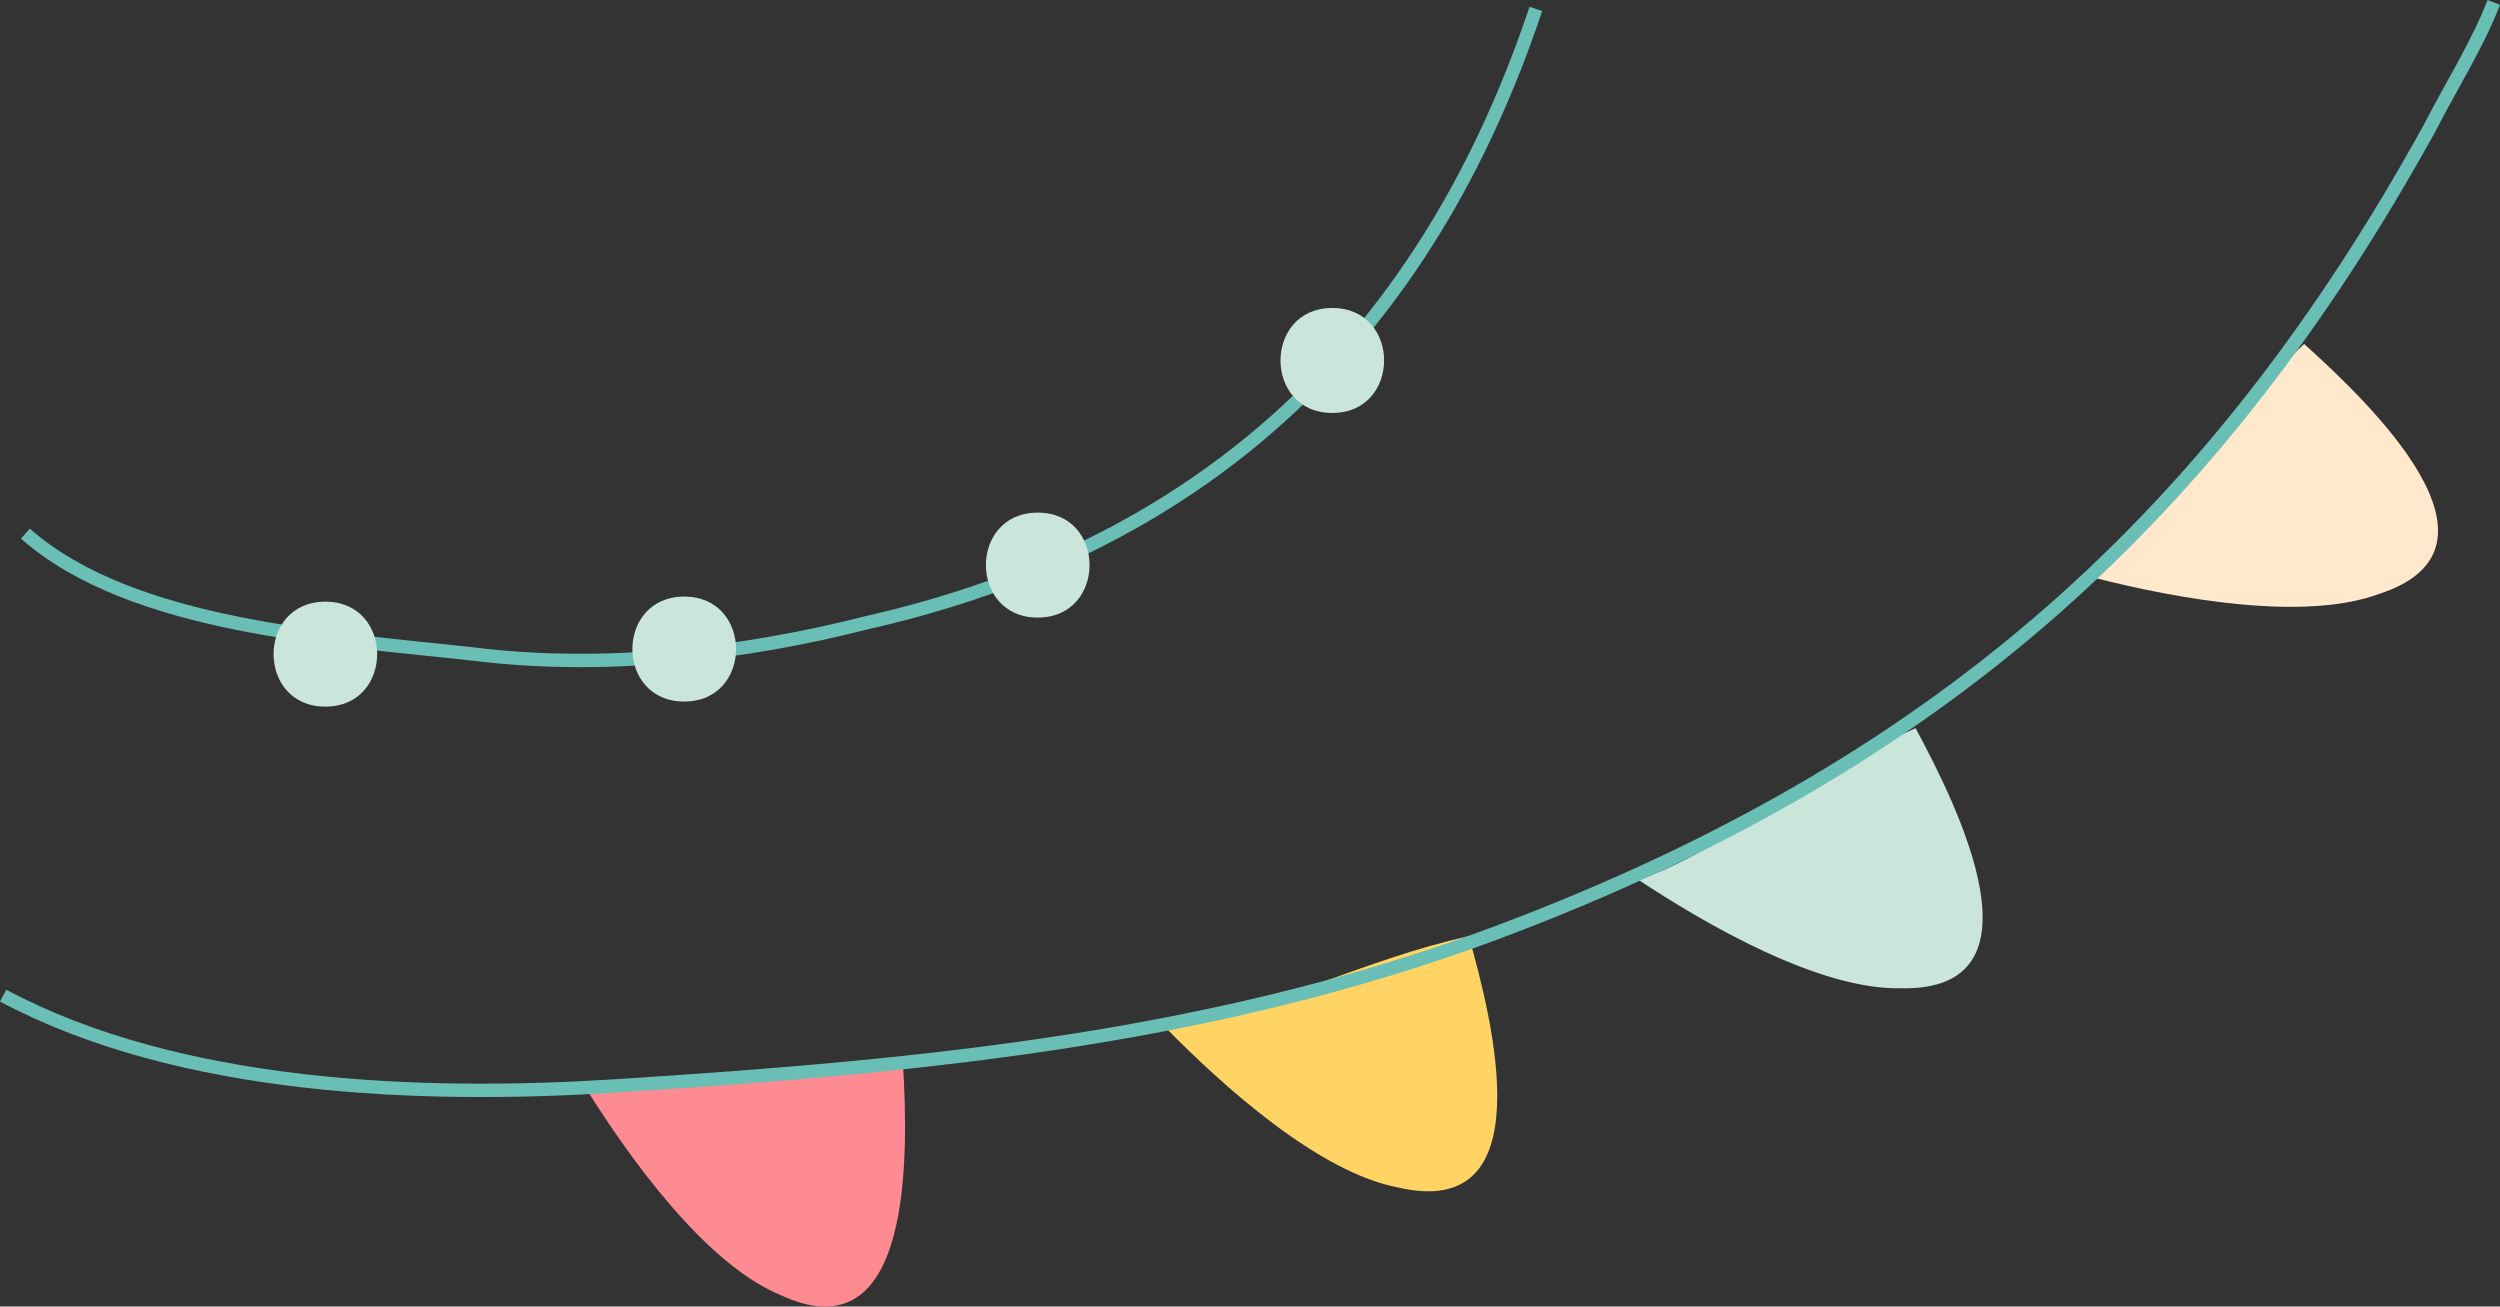
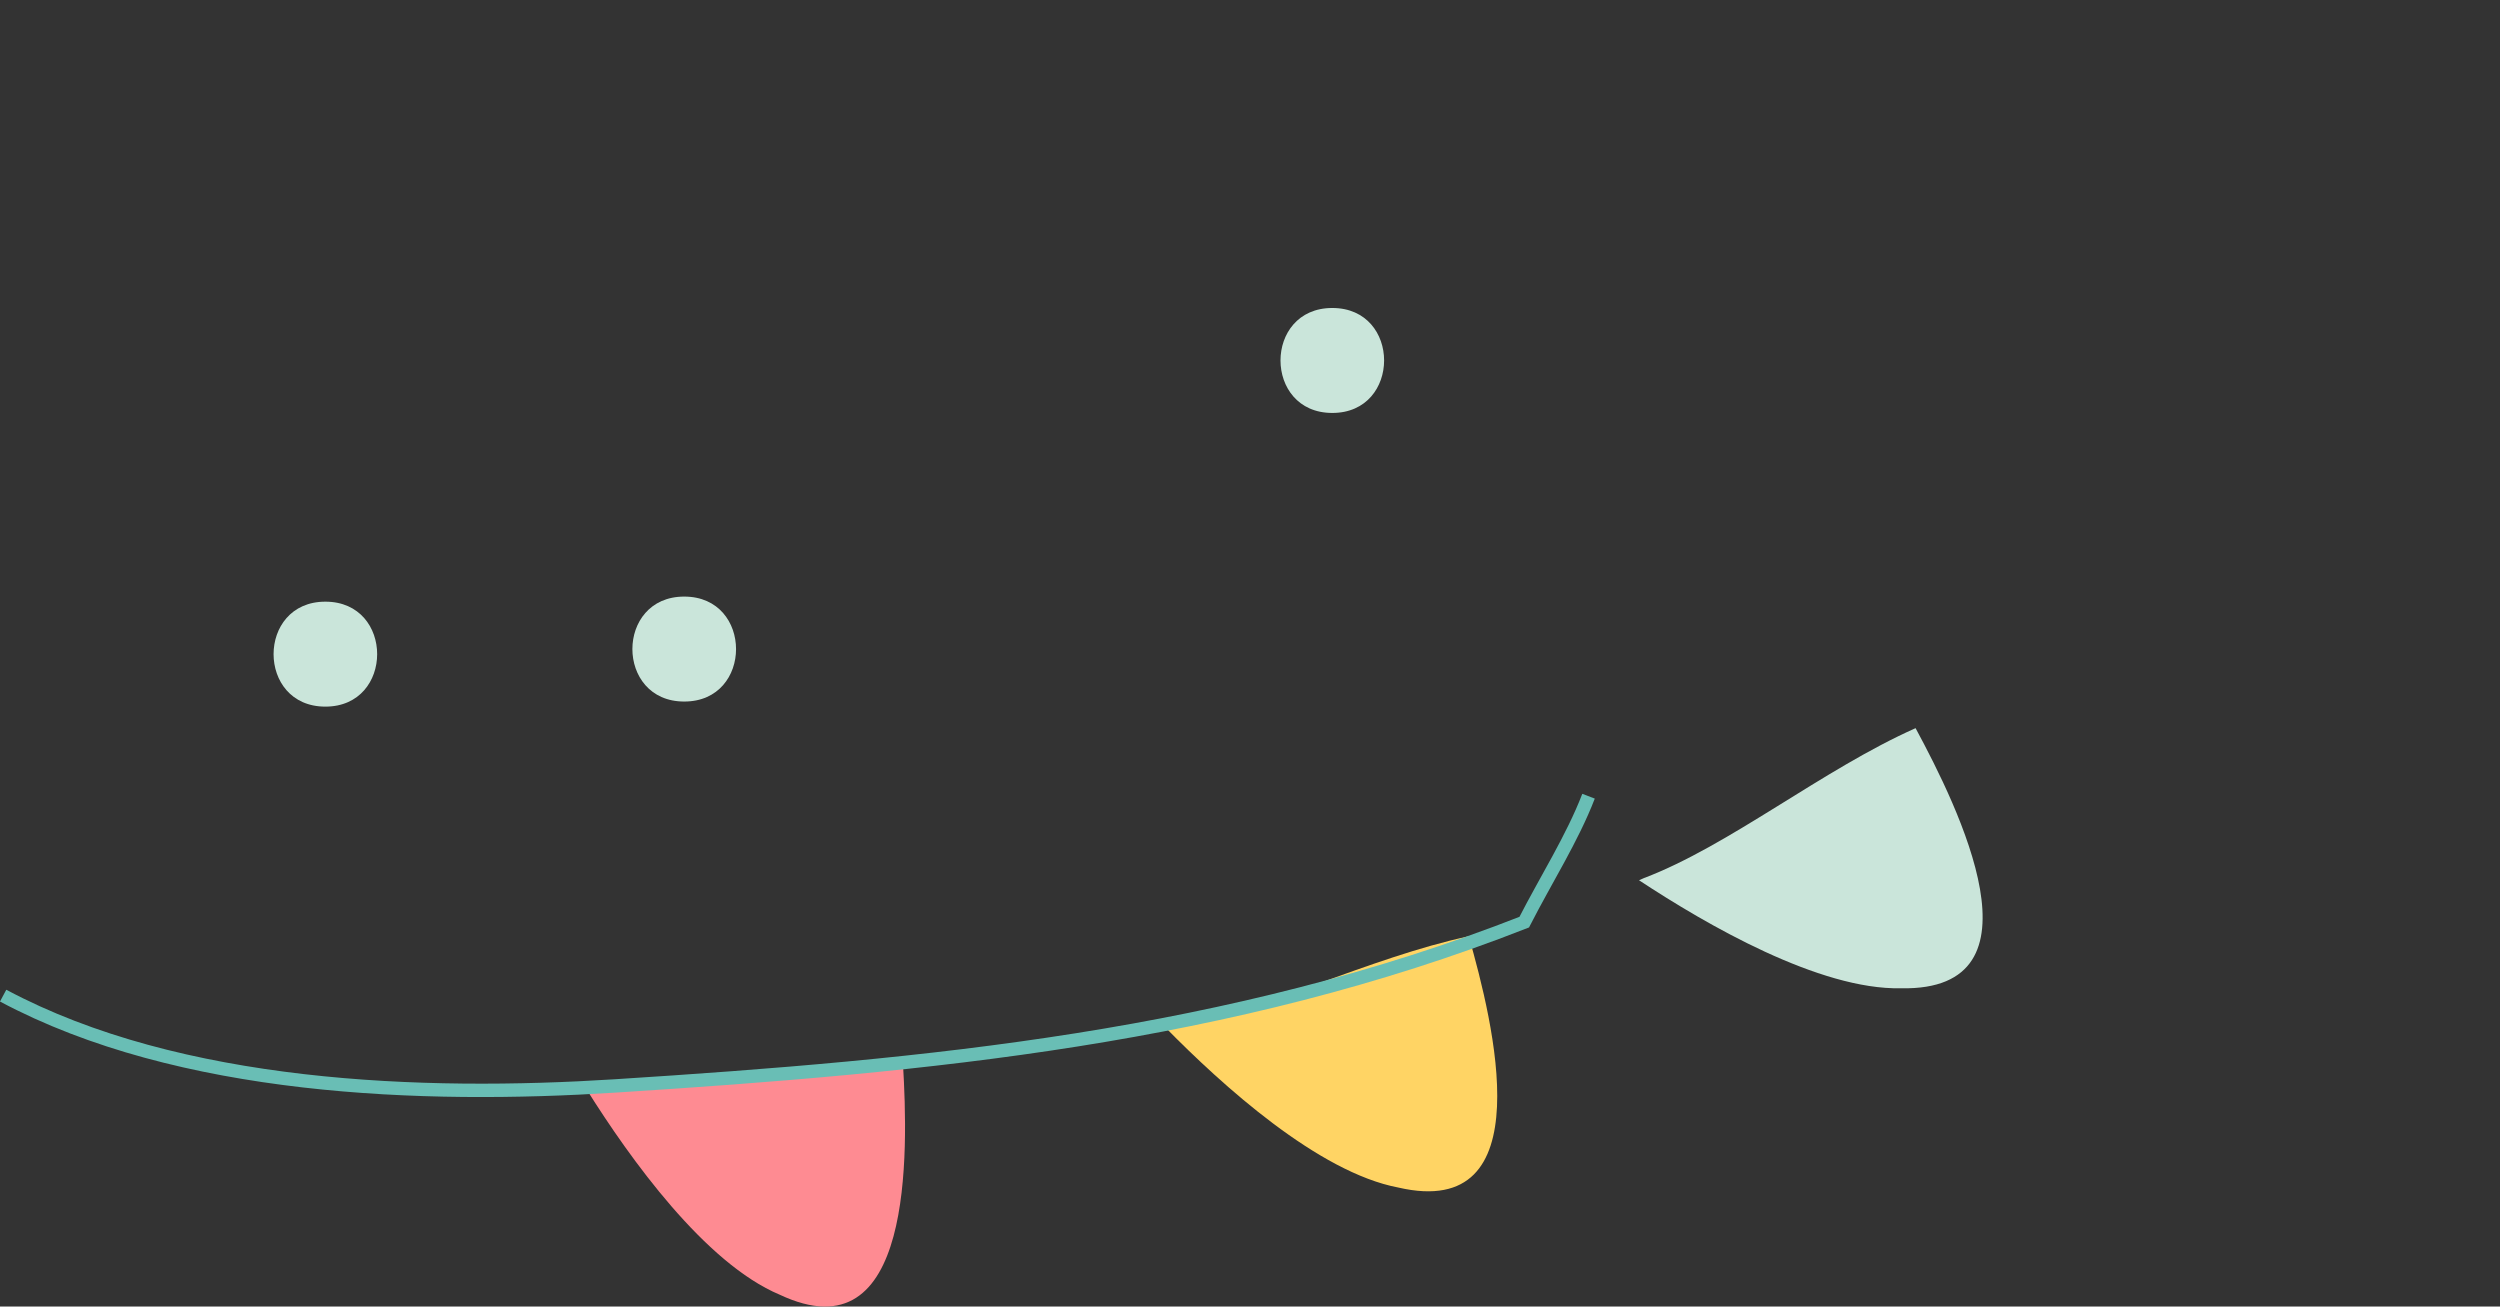
<svg xmlns="http://www.w3.org/2000/svg" viewBox="0 0 373.96 195.44">
  <rect x="0" y="0" width="373.96" height="195.44" fill="#333333" stroke="none" />
  <g id="Слой_2" data-name="Слой 2">
    <g id="Слой_1-2" data-name="Слой 1">
      <path d="M87.8,163.05c6.41,10.21,17.63,25.91,28.84,30.62,20,9.42,19.23-21.2,18.43-34.54-15.22,0-32.85,4.71-46.47,3.92" style="fill:#fe8b92" />
      <path d="M174.36,153.73c8.48,8.63,22.84,21.64,34.82,23.91,21.62,5,14.2-24.71,10.52-37.59-14.87,3.17-31.07,11.44-44.55,13.51" style="fill:#ffd464" />
      <path d="M245.17,131.67c10.15,6.69,27,16.43,39.2,16.16,22.21.45,8.54-27.09,2.17-38.91-13.86,6.17-27.91,17.61-40.64,22.43" style="fill:#cae5da" />
-       <path d="M313.48,86.48c11.85,3,31,6.6,42.45,2.34,21.08-6.88-1.23-28.33-11.27-37.37-10.94,10.37-20.26,25.77-30.61,34.49" style="fill:#ffe8cc" />
-       <path d="M.47,148.93C26.91,163.05,63.24,164.27,92,162.44c47-3,91.91-7.23,136-24.5C290.5,113.6,331.37,77.28,363.41,19.2c3.21-6.28,7.21-12.56,9.62-18.84" style="fill:none;stroke:#69beb5;stroke-miterlimit:10;stroke-width:2px" />
-       <path d="M3.8,79.82c16,14.13,46.47,15.7,67.3,18.05,19.23,2.36,40.06,0,58.49-4.71,52.08-11.77,84.12-43.95,100.15-91.83" style="fill:none;stroke:#69beb5;stroke-miterlimit:10;stroke-width:2px" />
+       <path d="M.47,148.93C26.91,163.05,63.24,164.27,92,162.44c47-3,91.91-7.23,136-24.5c3.21-6.28,7.21-12.56,9.62-18.84" style="fill:none;stroke:#69beb5;stroke-miterlimit:10;stroke-width:2px" />
      <path d="M48.67,90c-10.33,0-10.33,15.7,0,15.7S59,90,48.67,90Z" style="fill:#cae5da" />
      <path d="M102.35,89.24c-10.34,0-10.34,15.7,0,15.7S112.68,89.24,102.35,89.24Z" style="fill:#cae5da" />
-       <path d="M155.23,76.68c-10.34,0-10.34,15.7,0,15.7S165.56,76.68,155.23,76.68Z" style="fill:#cae5da" />
      <path d="M199.29,46.07c-10.33,0-10.33,15.7,0,15.7S209.63,46.07,199.29,46.07Z" style="fill:#cae5da" />
    </g>
  </g>
</svg>